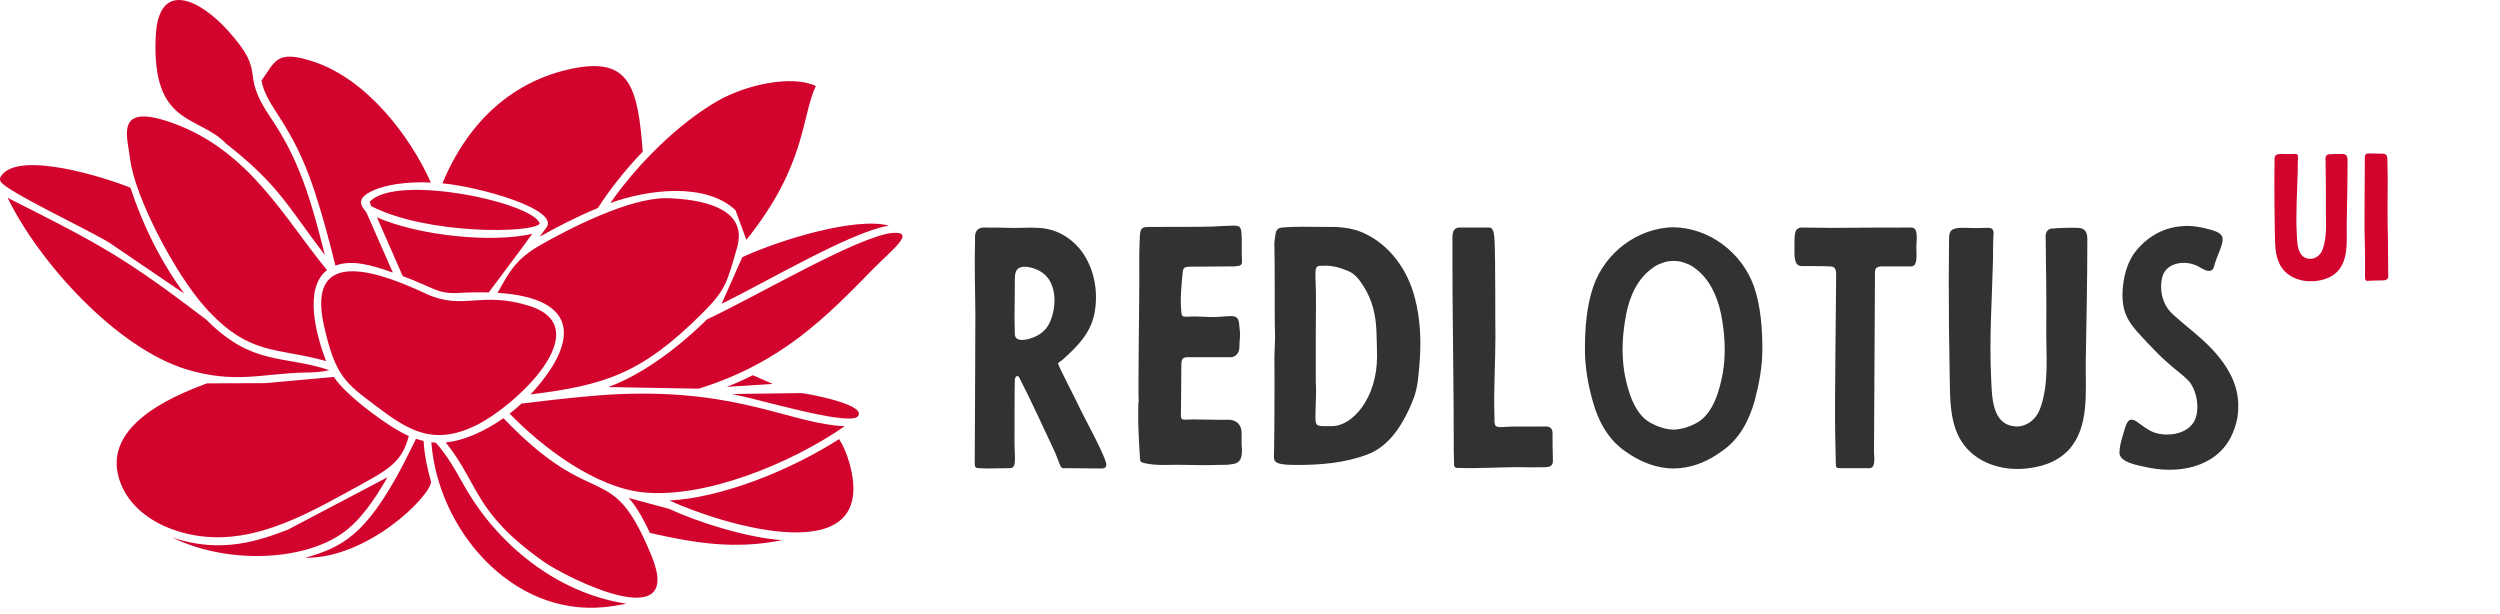
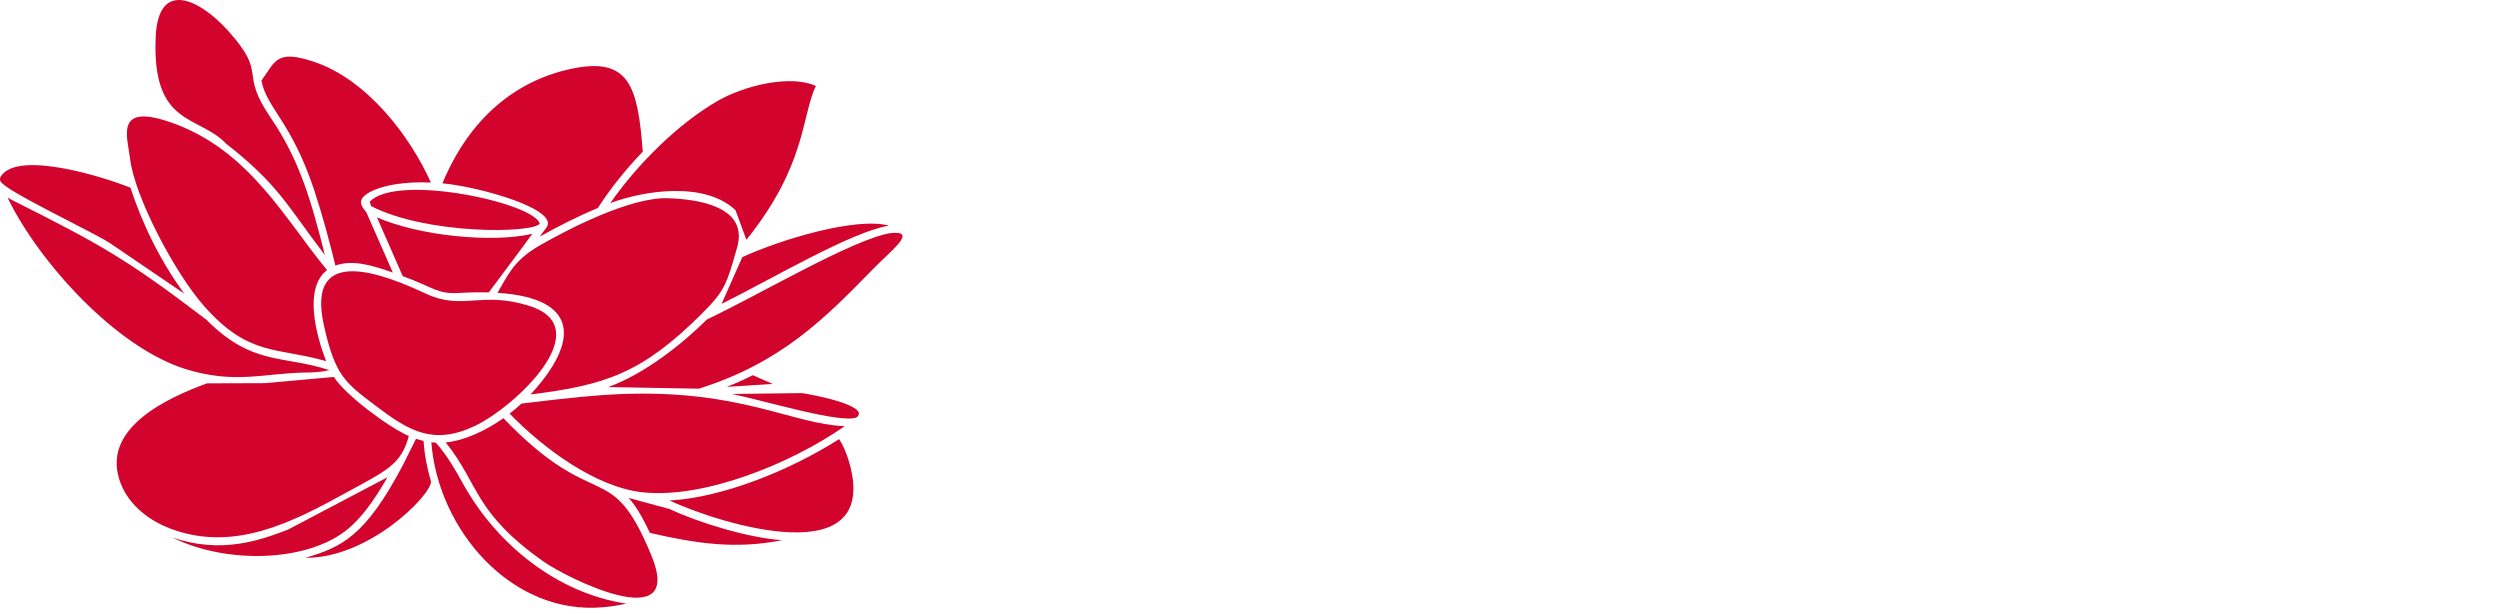
<svg xmlns="http://www.w3.org/2000/svg" width="277" height="68" viewBox="0 0 277 68" fill="none">
-   <path d="M252 20.119C252 22.015 252.019 23.929 252.056 25.806C252.075 26.952 252.056 28.247 252.601 29.298C253.295 30.65 254.835 31.25 256.318 31.157C257.331 31.082 258.27 30.819 259.002 30.068C260.241 28.735 259.997 26.651 260.016 24.943C260.053 22.484 260.11 20.194 260.11 17.716C260.11 17.303 259.978 17.077 259.565 17.059C259.058 17.04 258.552 17.059 258.045 17.096C257.838 17.096 257.669 17.284 257.669 17.509C257.688 19.311 257.726 21.132 257.707 22.953C257.688 24.511 257.895 26.238 257.313 27.721C257.087 28.266 256.58 28.679 255.98 28.679C254.478 28.641 254.534 26.858 254.478 25.806C254.365 23.516 254.534 21.17 254.591 18.88C254.591 18.448 254.591 18.016 254.609 17.584C254.628 17.359 254.666 17.077 254.365 17.059H254.027C253.558 17.096 253.089 17.04 252.619 17.059C252.169 17.096 252.019 17.227 252.019 17.678C252.019 18.485 252 19.311 252 20.119V20.119ZM264.578 26.276C264.521 24.136 264.54 21.864 264.559 19.743C264.559 19.086 264.521 18.373 264.521 17.716C264.521 17.002 264.24 17.04 263.864 17.021C263.32 17.002 263.076 17.002 262.531 17.002C262.175 16.983 262.024 17.077 262.024 17.434C262.024 19.274 261.968 24.474 261.987 25.225C262.006 25.976 262.081 29.392 262.043 30.143C262.024 30.406 262.043 30.669 262.062 30.931C262.081 31.025 262.137 31.119 262.287 31.119C262.907 31.082 263.489 31.082 264.108 31.063C264.333 31.044 264.521 30.988 264.615 30.744C264.634 30.612 264.578 27.177 264.578 26.276V26.276Z" fill="#D2042D" />
-   <path d="M112.408 49.208C112.408 48.283 112.408 42.454 112.443 41.992C112.479 41.885 112.55 41.672 112.692 41.672C112.834 41.672 112.906 41.743 112.941 41.849C114.363 44.622 115.607 47.395 116.887 50.096C117.065 50.487 117.456 51.625 117.562 51.732C117.704 51.945 117.953 51.874 118.167 51.874L122.077 51.909C122.539 51.909 122.646 51.625 122.539 51.234C122.255 50.167 120.228 46.4 119.766 45.475C119.446 44.764 117.313 40.641 117.242 40.321C117.171 40.179 117.704 39.93 117.776 39.823C119.482 38.295 121.01 36.731 121.33 34.349C121.686 32.003 121.153 29.443 119.624 27.559C118.451 26.173 116.922 25.355 115.109 25.249C114.008 25.178 112.941 25.284 111.839 25.249C110.879 25.213 110.204 25.213 108.995 25.213C108.427 25.213 108.071 25.533 108.036 26.137V26.564C107.964 29.301 108.036 32.038 108.071 34.74C108.071 38.864 108 49.741 108 51.305C108 51.767 108.071 51.874 108.498 51.874C108.746 51.874 109.031 51.909 109.28 51.909C110.275 51.909 110.879 51.874 111.91 51.874C112.692 51.874 112.408 50.594 112.408 49.208V49.208ZM112.408 35.344L112.443 31.754C112.479 31.221 112.301 30.154 112.799 29.763C113.474 29.266 114.861 29.763 115.465 30.19C117.242 31.398 117.1 34.385 116.14 36.055C115.678 36.837 114.896 37.299 114.008 37.548C113.474 37.69 112.479 37.868 112.443 37.015C112.443 36.446 112.408 35.344 112.408 35.344ZM126.165 44.587H126.129C126.129 45.475 126.094 46.4 126.129 47.324C126.165 48.461 126.236 49.599 126.307 50.736C126.307 51.127 126.414 51.234 126.769 51.305C127.516 51.483 128.226 51.518 128.973 51.518C130.893 51.447 132.812 51.589 134.732 51.518C135.514 51.483 135.869 51.554 136.651 51.412C137.362 51.27 137.611 50.879 137.611 49.812C137.54 49.137 137.575 48.852 137.575 48.035C137.575 46.862 136.758 46.471 136.047 46.506C135.549 46.542 133.168 46.471 132.208 46.471C130.608 46.506 130.857 46.719 130.857 45.049C130.857 43.698 130.893 41.956 130.893 40.57C130.893 39.823 130.964 39.574 131.675 39.574H136.118C136.829 39.681 137.327 39.183 137.327 38.437C137.327 37.69 137.398 37.655 137.398 36.908L137.291 35.842C137.22 35.238 137.007 35.024 136.402 35.024C136.011 35.024 135.62 35.06 135.229 35.096C133.701 35.202 132.99 34.989 131.497 35.096C130.999 35.096 130.928 35.024 130.893 34.562C130.75 33.176 130.893 31.647 131.035 30.261C131.07 29.692 131.212 29.586 131.746 29.55L136.758 29.515C137.433 29.443 137.647 29.479 137.611 28.804C137.54 27.773 137.647 26.706 137.54 25.675C137.469 25.107 137.291 25 136.651 25C135.585 25.035 135.336 25.035 134.27 25.107C133.203 25.142 128.937 25.142 127.907 25.142C126.414 25.142 126.307 25.035 126.271 26.849C126.2 28.27 126.236 29.728 126.236 31.185C126.236 33.674 126.094 42.596 126.165 44.587V44.587ZM156.131 45.333C156.344 44.871 156.522 44.409 156.7 43.947C157.091 42.809 157.162 41.636 157.269 40.463C157.482 37.975 157.411 35.451 156.771 33.034C155.989 29.941 153.998 27.097 151.012 25.782C149.662 25.178 148.133 25.107 146.676 25.142C145.147 25.142 143.583 25.071 142.054 25.213C141.628 25.249 141.415 25.462 141.343 25.853C141.272 26.28 141.201 26.706 141.201 27.097C141.272 29.266 141.201 35.7 141.272 36.766C141.308 37.726 141.201 38.899 141.201 39.859C141.237 42.24 141.201 44.658 141.201 47.039C141.201 48.035 141.166 48.995 141.166 49.99C141.166 51.056 140.775 51.518 143.69 51.518C146.285 51.518 148.986 51.305 151.439 50.381C153.714 49.563 155.136 47.466 156.131 45.333V45.333ZM145.787 41.636V37.37C145.787 34.669 145.858 32.927 145.751 30.652V30.226C145.787 29.479 145.894 29.443 146.676 29.443C147.706 29.408 148.453 29.657 149.342 30.012C150.23 30.368 150.728 31.15 151.19 31.896C152.079 33.354 152.434 34.953 152.505 36.624C152.541 37.584 152.576 38.544 152.576 39.503C152.576 44.053 149.91 47.217 147.564 47.217C146 47.217 145.751 47.324 145.751 46.293C145.751 45.227 145.822 44.16 145.822 43.094C145.787 42.632 145.787 42.134 145.787 41.636V41.636ZM160.93 28.697C160.895 30.901 161.108 47.004 161.072 48.177C161.072 49.279 161.072 50.381 161.108 51.483C161.108 51.66 161.214 51.838 161.392 51.838C163.88 51.945 166.333 51.732 168.822 51.767C169.639 51.803 170.457 51.767 171.239 51.767C172.021 51.732 172.092 51.412 172.056 50.772C172.021 49.776 172.021 48.888 172.021 47.928C171.985 47.43 171.701 47.253 171.274 47.253C169.817 47.288 168.359 47.217 166.902 47.288C166.653 47.324 166.404 47.324 166.156 47.324C165.729 47.288 165.622 47.182 165.587 46.719V46.186C165.48 43.236 165.693 40.179 165.693 37.228C165.658 34.74 165.693 32.501 165.658 30.297C165.658 29.337 165.658 28.377 165.622 27.453C165.587 26.884 165.622 26.28 165.48 25.711C165.409 25.498 165.302 25.213 165.054 25.213H161.712C161.143 25.213 160.966 25.604 160.93 26.173V28.697V28.697ZM194.345 31.754C195.091 33.958 195.269 36.34 195.269 38.686C195.269 40.641 194.913 42.525 194.416 44.409C193.776 46.648 192.709 48.675 190.79 49.99C189.368 51.021 187.875 51.696 186.133 51.874C185.884 51.874 185.671 51.909 185.422 51.909C185.209 51.909 184.996 51.874 184.747 51.874C183.005 51.696 181.512 51.021 180.055 49.99C178.171 48.675 177.069 46.648 176.464 44.409C175.931 42.525 175.611 40.641 175.611 38.686C175.611 36.34 175.789 33.958 176.535 31.754C177.851 27.95 181.476 25.249 185.422 25.178C189.368 25.249 192.994 27.95 194.345 31.754V31.754ZM190.896 41.281C191.252 39.112 191.11 36.908 190.683 34.74C190.257 32.785 189.404 30.865 187.768 29.692C187.484 29.479 187.164 29.301 186.844 29.195C186.382 28.981 185.884 28.91 185.422 28.91C184.96 28.91 184.498 28.981 184.036 29.195C183.68 29.301 183.396 29.479 183.112 29.692C181.441 30.865 180.588 32.785 180.197 34.74C179.77 36.908 179.628 39.112 179.983 41.281C180.339 43.236 181.05 45.866 182.898 46.862C183.68 47.288 184.534 47.573 185.422 47.608C186.311 47.573 187.2 47.288 187.982 46.862C189.83 45.866 190.541 43.236 190.896 41.281ZM203.338 47.999C203.374 49.101 203.374 50.203 203.409 51.305C203.409 51.803 203.445 51.874 203.942 51.874H207.142C207.817 51.874 207.675 50.736 207.639 50.132L207.746 30.226C207.746 29.692 207.924 29.515 208.635 29.515H211.763C212.509 29.515 212.332 28.235 212.332 27.346C212.332 26.564 212.616 25.213 211.763 25.213C211.159 25.213 205.364 25.213 202.983 25.249C201.81 25.249 200.85 25.213 199.677 25.213C198.788 25.213 198.824 25.924 198.824 27.488C198.824 28.484 198.788 29.479 199.641 29.479C200.139 29.479 202.165 29.479 202.734 29.515C203.089 29.515 203.338 29.621 203.409 30.012C203.409 30.119 203.445 30.226 203.445 30.332C203.445 32.892 203.267 44.8 203.338 47.999V47.999ZM215.922 31.043C215.922 34.633 215.957 38.259 216.028 41.814C216.064 43.982 216.028 46.435 217.059 48.426C218.375 50.985 221.29 52.123 224.098 51.945C226.017 51.803 227.795 51.305 229.181 49.883C231.527 47.359 231.065 43.413 231.101 40.179C231.172 35.522 231.278 31.185 231.278 26.493C231.278 25.711 231.029 25.284 230.247 25.249C229.288 25.213 228.328 25.249 227.368 25.32C226.977 25.32 226.657 25.675 226.657 26.102C226.693 29.515 226.764 32.963 226.728 36.411C226.693 39.361 227.084 42.632 225.982 45.44C225.555 46.471 224.595 47.253 223.458 47.253C220.614 47.182 220.721 43.805 220.614 41.814C220.401 37.477 220.721 33.034 220.827 28.697C220.827 27.879 220.827 27.062 220.863 26.244C220.898 25.818 220.97 25.284 220.401 25.249H219.761C218.872 25.32 217.984 25.213 217.095 25.249C216.242 25.32 215.957 25.569 215.957 26.422C215.957 27.95 215.922 29.515 215.922 31.043V31.043ZM242.085 25.035C241.409 25.071 240.734 25.178 240.059 25.391C238.601 25.889 237.286 26.884 236.397 28.164C235.615 29.337 235.295 30.723 235.189 32.109C235.117 33.176 235.224 34.278 235.722 35.238C236.255 36.269 237.179 37.157 237.961 38.01C238.672 38.757 239.383 39.503 240.165 40.179C240.876 40.854 241.694 41.387 242.405 42.098C243.436 43.129 243.827 45.475 243.08 46.755C242.191 48.177 240.094 48.39 238.708 47.928C237.997 47.679 237.357 47.146 236.753 46.719C236.397 46.471 235.971 46.364 235.722 46.791C235.58 47.004 235.508 47.253 235.437 47.466C235.189 48.355 234.869 49.172 234.833 50.132C234.798 51.234 236.895 51.554 237.677 51.732C241.16 52.549 245.355 51.909 247.168 48.461C247.523 47.75 247.772 47.004 247.915 46.222C247.95 45.937 247.986 45.689 247.986 45.404C248.128 43.129 247.204 41.21 245.817 39.503C244.324 37.655 242.44 36.375 240.698 34.776C239.632 33.78 239.241 32.216 239.561 30.794C239.881 29.266 241.623 28.875 242.938 29.266C243.329 29.372 243.649 29.55 244.004 29.763C244.218 29.87 244.431 30.012 244.715 30.012C245.213 30.048 245.284 29.657 245.391 29.266C245.639 28.377 246.066 27.666 246.244 26.813C246.422 25.853 245.639 25.675 244.857 25.427C243.933 25.178 243.045 25 242.085 25.035V25.035Z" fill="#333131" />
  <path d="M25.299 3.437C22.209 -0.011 17.537 -2.424 17.25 4.094C16.813 14.049 21.979 12.697 25.06 15.922C30.926 20.514 31.877 22.885 36 28.263C34.496 22.34 33.241 17.807 29.999 13.056C26.384 7.757 29.763 8.419 25.299 3.437L25.299 3.437ZM80.527 42.865L85.62 42.543L83.416 41.574C82.504 42.032 81.544 42.464 80.527 42.865V42.865ZM86.674 59.851C82.873 59.596 77.385 57.899 74.186 56.398L69.639 55.166C70.261 55.827 71.007 56.906 72.009 59.046C77.221 60.236 81.49 60.878 86.674 59.851L86.674 59.851ZM74.171 55.456C79.922 58.101 97.613 63.617 94.1 51.245C93.814 50.238 93.408 49.324 92.977 48.652C87.428 52.191 79.9 55.16 74.171 55.456H74.171ZM69.388 66.883C61.633 65.7 55.018 60.257 51.335 53.651C50.464 52.09 49.581 50.502 48.291 49.047L47.792 49.008C48.527 58.713 56.726 68.262 66.931 67.272C67.781 67.191 68.617 67.057 69.388 66.883H69.388ZM72.193 61.59C67.622 50.483 66.203 57.183 55.779 46.337C53.939 47.629 51.569 48.817 49.381 49.02C53.1 53.618 52.435 56.736 60.255 62.242C62.792 64.028 75.895 70.59 72.193 61.59L72.193 61.59ZM81.107 43.652C84.679 44.384 93.334 47.014 94.943 46.23C96.491 44.9 89.565 43.636 88.835 43.555L81.107 43.652L81.107 43.652ZM93.596 47.224C87.661 46.971 82.087 43.141 68.807 43.662C66.163 43.766 62.979 44.08 57.776 44.719C57.375 45.094 56.941 45.465 56.468 45.83C60.172 49.656 66.021 54.007 71.231 54.55C77.988 55.253 87.478 51.462 93.596 47.224L93.596 47.224ZM98.669 25.83C94.521 26.489 84.022 32.716 78.332 35.392C75.655 38.05 71.481 41.41 67.387 42.886L77.421 43.068C86.602 40.189 91.488 35.182 96.701 29.84C98.736 27.755 101.777 25.494 98.669 25.83L98.669 25.83ZM98.487 25.001C94.856 24.006 86.454 26.552 82.248 28.494L79.951 33.67C85.381 30.987 94.293 25.694 98.487 25.001V25.001ZM67.627 22.497C71.683 21.015 78.167 20.148 81.494 23.291L82.699 26.572C89.356 18.297 88.8 12.857 90.396 9.527C87.619 8.244 82.535 9.448 79.525 11.177C75.193 13.665 70.647 18.148 67.627 22.497L67.627 22.497ZM74.024 21.962C69.834 21.816 62.914 25.408 59.768 27.215C56.893 28.867 56.275 30.505 55.122 32.446C64.272 33.034 64.152 37.892 58.783 43.707C67.013 42.672 71.089 41.419 77.783 34.738C80.341 32.185 80.523 31.479 81.676 27.405C82.965 22.852 77.293 22.076 74.024 21.962L74.024 21.962ZM49.019 20.314C52.972 20.661 62.385 23.244 60.452 25.334L59.802 26.222C61.477 25.279 63.812 24.055 66.242 23.047C67.666 20.835 69.388 18.708 71.218 16.802C70.671 9.601 69.754 6.279 63.38 7.608C57.083 8.92 51.993 13.161 49.019 20.314L49.019 20.314ZM41.114 22.832C47.284 26.021 59.019 25.864 59.8 24.788C59.243 22.482 43.923 19.161 40.963 22.359L41.115 22.832H41.114ZM44.624 30.595C48.041 31.835 48.443 32.615 50.886 32.456C52.091 32.389 53.175 32.373 54.152 32.402L57.8 27.515L58.977 25.909C54.476 26.939 46.45 26.13 41.765 24.083L44.624 30.595L44.624 30.595ZM41.702 45.016C45.284 47.725 47.989 49.376 52.586 47.209C57.02 45.117 66.427 36.34 58.636 33.889C53.276 32.204 51.296 34.447 47.194 32.541C42.828 30.51 33.85 26.798 35.876 35.993C37.137 41.715 38.297 42.441 41.702 45.016L41.702 45.016ZM44.648 51.519C42.541 55.514 40.841 57.79 39.134 59.228C37.472 60.628 35.836 61.217 33.831 61.804C40.725 61.883 47.61 55.082 47.764 53.385C47.32 51.895 47.028 50.366 46.933 48.861L46.094 48.623L44.648 51.519V51.519ZM42.933 52.88L31.878 58.697C28.878 59.825 24.576 61.442 19.069 59.543C25.173 62.579 34.207 62.27 38.59 58.579C39.948 57.436 41.316 55.704 42.933 52.88L42.933 52.88ZM22.935 42.475C18.764 44.012 10.878 47.447 13.418 53.677C14.358 55.98 16.479 57.681 18.986 58.61C25.954 61.194 32.431 57.844 38.236 54.654C42.805 52.143 44.453 51.507 45.295 48.313C43.02 47.312 38.243 43.751 36.994 41.765L29.363 42.454L22.935 42.475L22.935 42.475ZM22.859 35.418C13.961 28.64 11.118 27.08 1.277 22.136L0.838 21.901C4.312 29.067 12.901 38.548 20.627 40.914C26.043 42.573 29.184 41.362 33.797 41.278C34.753 41.261 35.468 41.247 36.502 41.012C31.356 39.314 27.976 40.572 22.86 35.418L22.859 35.418ZM20.422 32.538C17.828 28.996 15.861 25.069 14.455 20.8C11.734 19.69 2.01 16.584 0.102 19.528C-0.004 19.69 -0.034 19.868 0.043 20.065C0.451 21.084 9.683 25.394 12.115 26.891L20.422 32.538L20.422 32.538ZM36.235 29.924C31.599 24.323 27.699 16.746 19.218 13.662C12.652 11.275 14.108 15.073 14.407 17.563C14.921 21.839 19.389 30.266 22.598 33.898C27.564 39.52 30.622 38.443 36.132 40.011C35.102 37.343 33.57 31.979 36.235 29.924L36.235 29.924ZM34.742 6.83C30.599 5.463 30.528 6.784 28.967 8.931C29.564 12.029 32.293 13.457 34.825 21.1C35.718 23.797 36.523 26.798 37.162 29.427C39.048 28.735 41.245 29.398 43.526 30.2L40.583 23.502C39.972 22.777 39.35 21.969 41.457 21.058C42.737 20.5 44.928 20.103 47.741 20.225C45.458 15.117 40.681 8.791 34.742 6.83L34.742 6.83Z" fill="#D2042D" />
</svg>